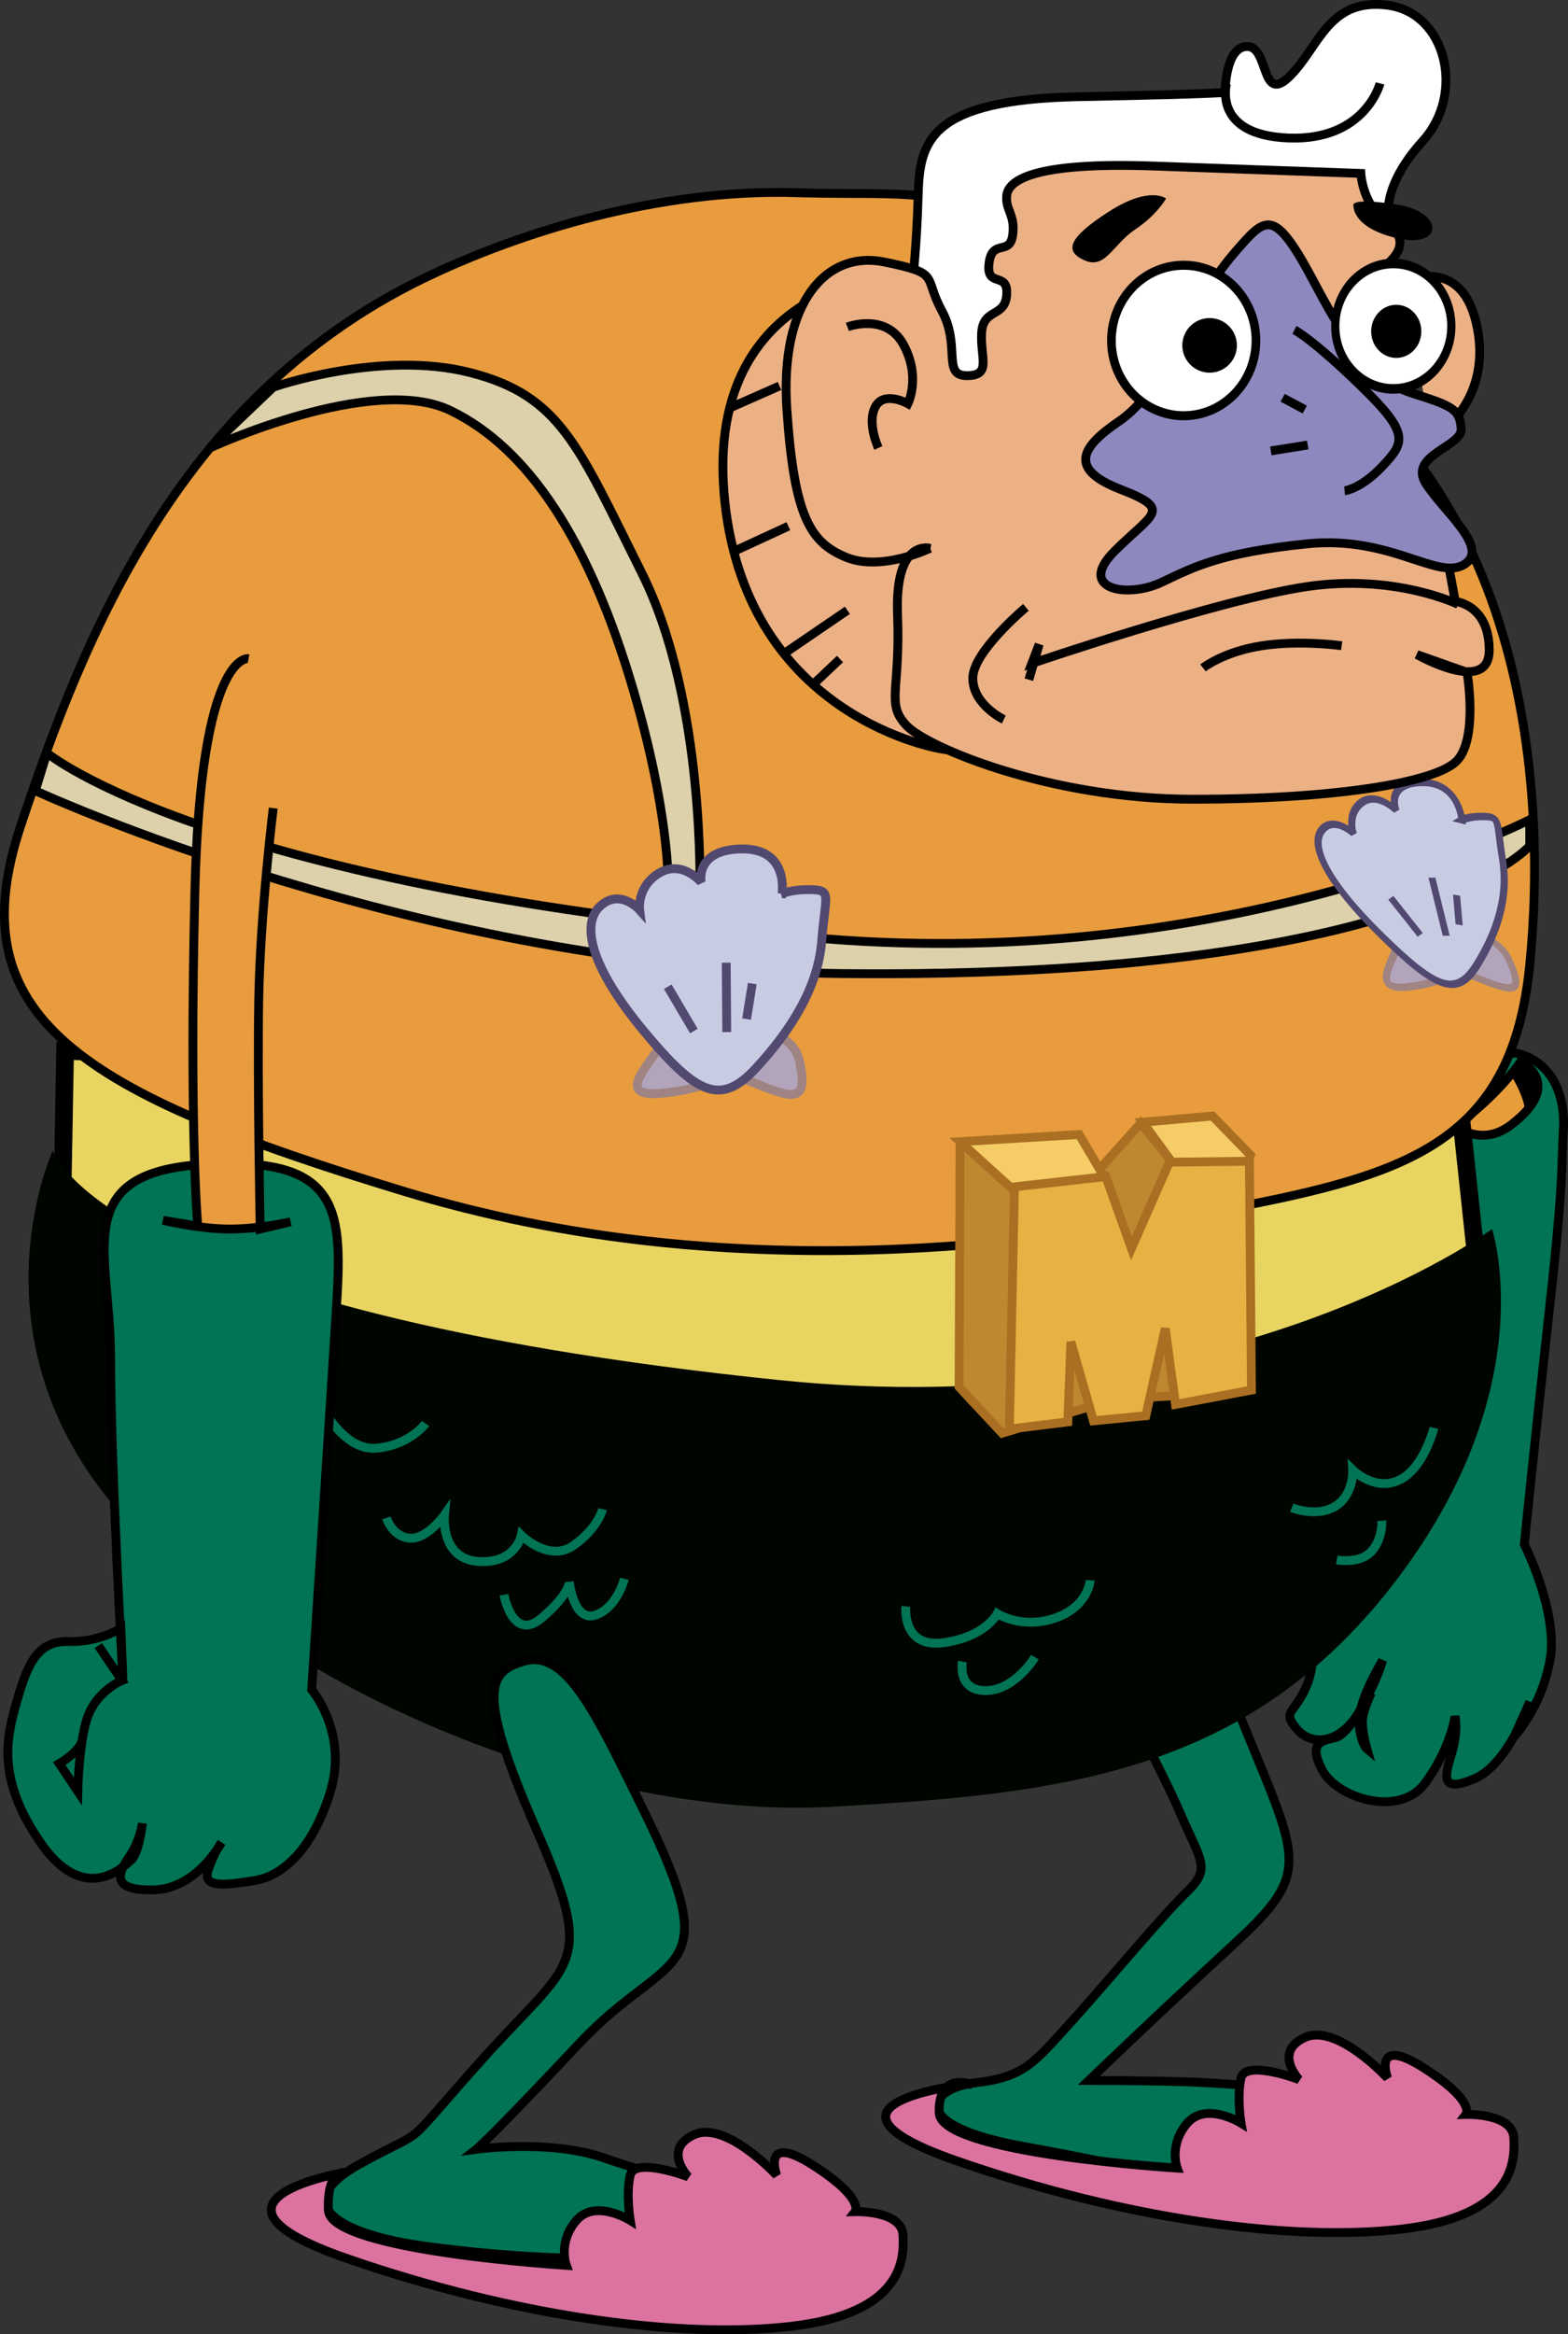
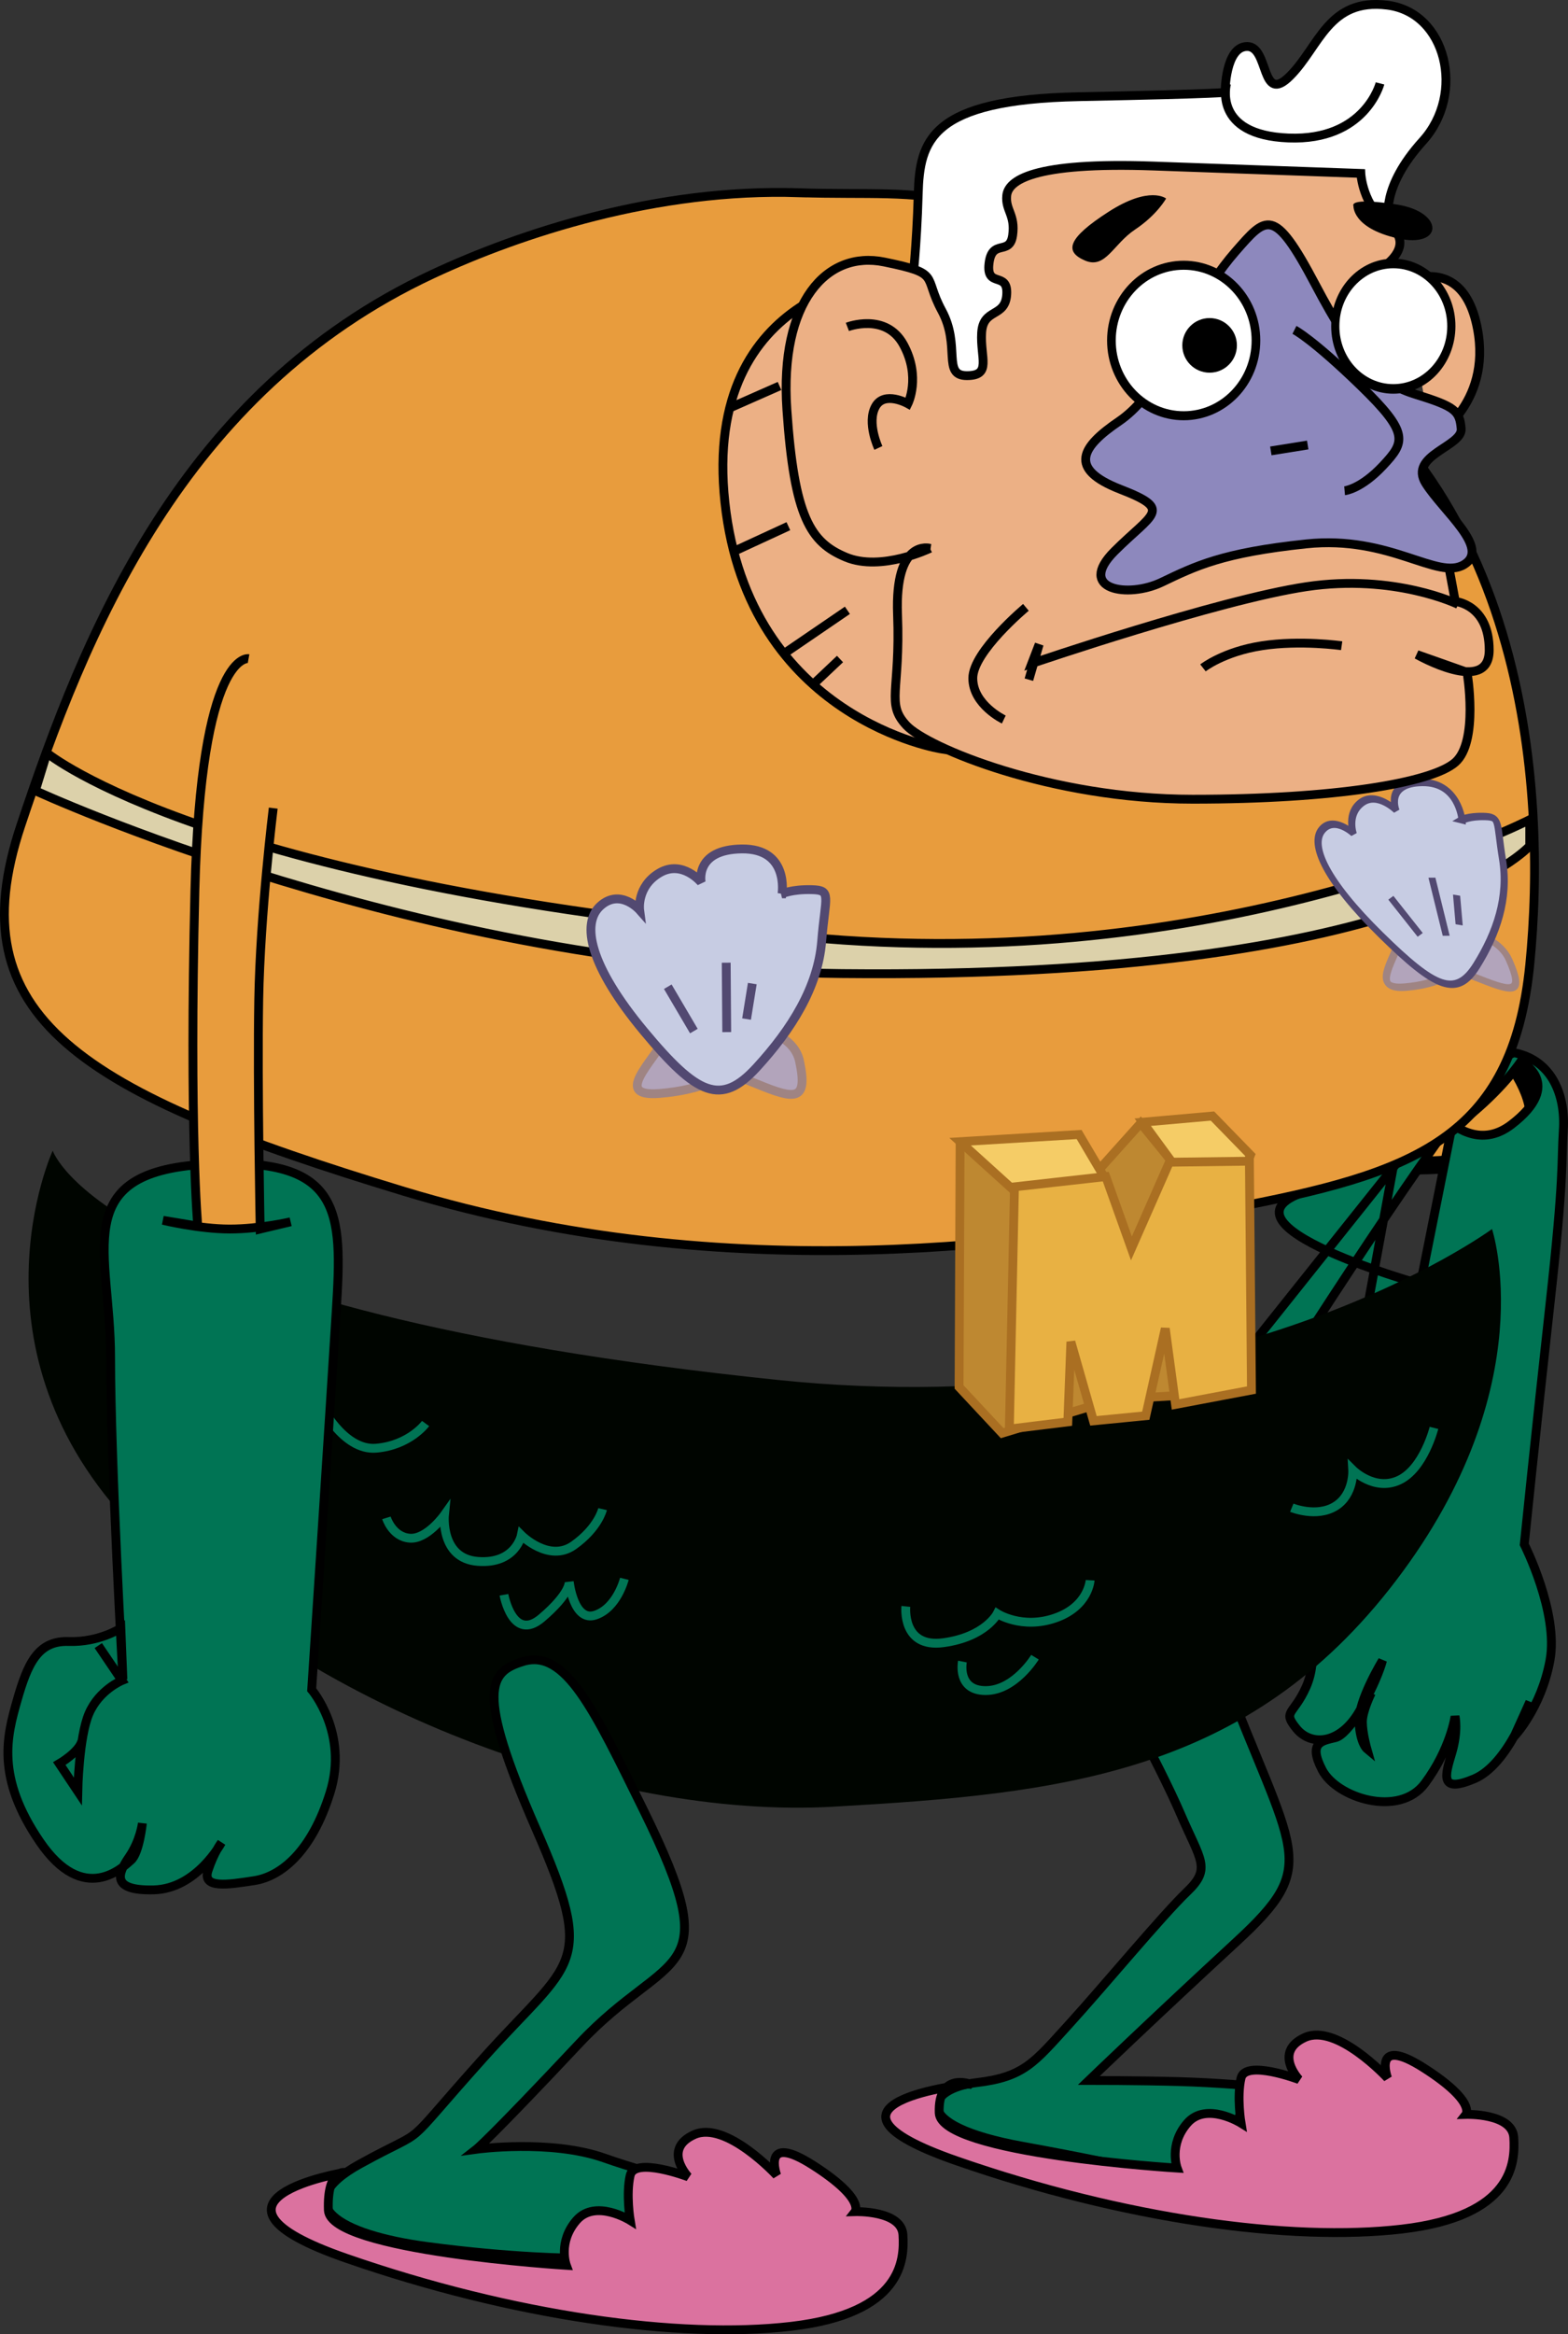
<svg xmlns="http://www.w3.org/2000/svg" xmlns:ns1="http://www.inkscape.org/namespaces/inkscape" xmlns:ns2="http://sodipodi.sourceforge.net/DTD/sodipodi-0.dtd" width="177.339" height="263.91" id="svg7962" version="1.1" ns1:version="0.48.0 r9654" ns2:docname="MM.svg">
  <rect width="100%" height="100%" fill="#333333" stroke="none" />
  <defs id="defs7964">
    <linearGradient id="linearGradient3790">
      <stop id="stop3798" offset="0" style="stop-color:#c6b99b;stop-opacity:1;" />
      <stop style="stop-color:#000000;stop-opacity:1;" offset="1" id="stop3794" />
    </linearGradient>
  </defs>
  <ns2:namedview id="base" pagecolor="#ffffff" bordercolor="#666666" borderopacity="1.0" ns1:pageopacity="0.0" ns1:pageshadow="2" ns1:zoom="1.5234899" ns1:cx="88.792754" ns1:cy="130.33048" ns1:document-units="px" ns1:current-layer="layer21" showgrid="false" ns1:window-width="1152" ns1:window-height="672" ns1:window-x="0" ns1:window-y="0" ns1:window-maximized="0" fit-margin-top="0" fit-margin-left="0" fit-margin-right="0" fit-margin-bottom="0" />
  <g ns1:groupmode="layer" id="layer21" ns1:label="New" style="display:inline" transform="translate(-256.922,-427.354)">
    <path style="fill:#e89d3b;fill-opacity:1;stroke:#000000;stroke-width:2;stroke-linecap:butt;stroke-linejoin:miter;stroke-miterlimit:4;stroke-opacity:1;stroke-dasharray:none" d="m 421.429,540.219 c 0,0 11.429,9.643 8.571,15.357 -2.857,5.714 -25.357,2.857 -25.357,2.857 z" id="path8511" ns1:connector-curvature="0" />
    <path style="fill:#007454;fill-opacity:1;stroke:#000000;stroke-width:1px;stroke-linecap:butt;stroke-linejoin:miter;stroke-opacity:1" d="m 428.929,547.362 c 0,0 5,2.5 -1.071,7.143 -6.071,4.643 -11.429,-5.714 -11.429,-5.714 L 405,610.934 c 0,0 1.071,3.929 -0.357,7.143 -1.429,3.214 -2.728,2.698 -1.087,4.718 1.641,2.02 4.925,1.768 7.071,-1.894 2.147,-3.662 2.652,-5.808 2.652,-5.808 0,0 -2.778,4.546 -2.652,6.945 0.126,2.399 0.884,3.03 0.884,3.03 0,0 -0.505,-1.768 -0.505,-3.03 0,-1.263 1.01,-3.283 1.01,-3.283 0,0 -2.525,4.672 -4.041,5.051 -1.515,0.379 -3.157,0.505 -1.515,3.662 1.641,3.157 8.713,5.43 11.617,1.515 2.904,-3.914 3.409,-7.576 3.409,-7.576 0,0 0.379,1.641 -0.379,4.167 -0.758,2.525 -1.389,4.546 2.525,2.904 3.914,-1.641 6.313,-8.713 6.313,-8.713 l -1.768,3.914 c 0,0 3.03,-3.157 4.041,-8.586 1.01,-5.43 -2.904,-13.132 -2.904,-13.132 0,0 1.263,-12.374 2.904,-27.148 1.641,-14.773 1.263,-15.784 1.515,-19.698 0.253,-3.914 -1.263,-7.829 -5.43,-8.713 -4.167,-0.884 -46.624,68.755 -46.624,68.755 0,0 6.471,11.931 8.743,17.234 2.273,5.303 3.536,6.187 0.758,8.839 -2.778,2.652 -9.47,10.733 -13.385,15.026 -3.914,4.293 -5.051,5.935 -10.48,6.566 -5.43,0.631 -7.955,4.798 5.303,7.197 13.258,2.399 20.961,4.419 20.961,4.419 l 5.051,-11.238 c 0,0 -3.914,-0.379 -8.46,-0.505 -4.546,-0.126 -10.102,-0.126 -10.102,-0.126 0,0 6.945,-6.692 16.668,-15.657 9.723,-8.965 6.44,-9.596 -1.768,-31.188 -8.207,-21.592 -8.207,-21.592 -8.207,-21.592 l 35.355,-44.32 -4.546,22.728 c 0,0 -26.643,-7.45 -11.112,-10.985 15.531,-3.536 22.468,-14.192 22.468,-14.192 z" id="path8515" ns1:connector-curvature="0" ns2:nodetypes="csccssscscscssscssccscssscsssssccscsscccsc" />
    <path style="fill:none;stroke:#007454;stroke-width:1px;stroke-linecap:butt;stroke-linejoin:miter;stroke-opacity:1" d="m 293.077,584.686 c 0,0 2.626,5.415 6.4,5.087 3.774,-0.328 5.579,-2.79 5.579,-2.79" id="path8521" ns1:connector-curvature="0" ns2:nodetypes="csc" />
    <path style="fill:none;stroke:#007454;stroke-width:1px;stroke-linecap:butt;stroke-linejoin:miter;stroke-opacity:1" d="m 300.626,597.65 c 0,0 0.656,2.133 2.626,2.297 1.969,0.164 3.938,-2.626 3.938,-2.626 0,0 -0.492,4.923 3.774,5.251 4.267,0.328 4.923,-2.954 4.923,-2.954 0,0 3.118,3.118 5.907,1.149 2.79,-1.969 3.282,-4.102 3.282,-4.102" id="path8523" ns1:connector-curvature="0" ns2:nodetypes="cscscsc" />
    <path style="fill:none;stroke:#007454;stroke-width:1px;stroke-linecap:butt;stroke-linejoin:miter;stroke-opacity:1" d="m 313.917,606.347 c 0,0 0.985,5.415 4.267,2.626 3.282,-2.79 3.118,-4.102 3.118,-4.102 0,0 0.492,4.595 2.954,3.774 2.461,-0.82 3.282,-4.102 3.282,-4.102" id="path8525" ns1:connector-curvature="0" ns2:nodetypes="cscsc" />
    <path style="fill:none;stroke:#007454;stroke-width:1px;stroke-linecap:butt;stroke-linejoin:miter;stroke-opacity:1" d="m 359.372,607.66 c 0,0 -0.492,4.759 4.267,4.102 4.759,-0.656 6.072,-3.282 6.072,-3.282 0,0 2.79,1.805 6.564,0.492 3.774,-1.313 3.938,-4.267 3.938,-4.267" id="path8527" ns1:connector-curvature="0" ns2:nodetypes="cscsc" />
    <path style="fill:none;stroke:#007454;stroke-width:1px;stroke-linecap:butt;stroke-linejoin:miter;stroke-opacity:1" d="m 365.772,613.895 c 0,0 -0.656,3.282 2.626,3.282 3.282,0 5.579,-3.774 5.579,-3.774" id="path8529" ns1:connector-curvature="0" ns2:nodetypes="csc" />
    <path style="fill:none;stroke:#007454;stroke-width:1px;stroke-linecap:butt;stroke-linejoin:miter;stroke-opacity:1" d="m 403.022,596.501 c 0,0 2.79,1.149 4.923,-0.164 2.133,-1.313 1.969,-4.102 1.969,-4.102 0,0 2.461,2.461 5.251,1.149 2.79,-1.313 3.938,-5.907 3.938,-5.907" id="path8531" ns1:connector-curvature="0" ns2:nodetypes="cscsc" />
    <path style="fill:none;stroke:#007454;stroke-width:1px;stroke-linecap:butt;stroke-linejoin:miter;stroke-opacity:1" d="m 408.109,602.408 c 0,0 2.626,0.492 3.938,-0.985 1.313,-1.477 1.149,-3.446 1.149,-3.446" id="path8533" ns1:connector-curvature="0" ns2:nodetypes="csc" />
    <g id="g3026" transform="translate(-77.454,-17.394)">
-       <path style="fill:#e8d460;fill-opacity:1;stroke:#000000;stroke-width:2;stroke-linecap:butt;stroke-linejoin:miter;stroke-miterlimit:4;stroke-opacity:1;stroke-dasharray:none" d="m 341.739,563.569 -0.357,19.643 36.786,21.429 68.571,1.786 44.643,-6.786 10,-12.143 -2.143,-20 z" id="path3004" ns1:connector-curvature="0" />
      <path style="fill:#e89c3d;fill-opacity:1;stroke:#000000;stroke-width:1px;stroke-linecap:butt;stroke-linejoin:miter;stroke-opacity:1" d="m 424.683,466.536 c 16.053,0.519 17.768,-2.309 51.855,15.097 30.85,15.753 32.819,52.511 30.85,72.203 -1.969,19.692 -13.128,23.63 -34.132,27.568 -21.004,3.938 -56.449,9.189 -93.207,-1.969 -36.758,-11.159 -50.542,-19.692 -43.322,-41.352 7.22,-21.661 18.121,-49.065 46.604,-62.357 9.846,-4.595 25.299,-9.708 41.352,-9.189 z" id="path3008" ns1:connector-curvature="0" ns2:nodetypes="zssssssz" />
      <path style="fill:#000500;fill-opacity:1;stroke:none" d="m 428.621,649.012 c 25.702,-1.457 46.932,-3.61 63.67,-25.599 16.738,-21.989 10.83,-39.711 10.83,-39.711 0,0 -30.255,22.288 -80.736,17.066 -76.141,-7.877 -82.048,-25.927 -82.048,-25.927 0,0 -10.327,22.492 9.189,42.665 19.517,20.173 53.392,32.963 79.095,31.507 z" id="path3010" ns1:connector-curvature="0" ns2:nodetypes="zscsczz" />
      <path style="fill:none;stroke:#007454;stroke-width:1px;stroke-linecap:butt;stroke-linejoin:miter;stroke-opacity:1" d="m 370.531,603.393 c 0,0 2.626,5.415 6.4,5.087 3.774,-0.328 5.579,-2.79 5.579,-2.79" id="path3012" ns1:connector-curvature="0" ns2:nodetypes="csc" />
      <path style="fill:none;stroke:#007454;stroke-width:1px;stroke-linecap:butt;stroke-linejoin:miter;stroke-opacity:1" d="m 378.079,616.357 c 0,0 0.656,2.133 2.626,2.297 1.969,0.164 3.938,-2.626 3.938,-2.626 0,0 -0.492,4.923 3.774,5.251 4.267,0.328 4.923,-2.954 4.923,-2.954 0,0 3.118,3.118 5.907,1.149 2.79,-1.969 3.282,-4.102 3.282,-4.102" id="path3014" ns1:connector-curvature="0" ns2:nodetypes="cscscsc" />
      <path style="fill:none;stroke:#007454;stroke-width:1px;stroke-linecap:butt;stroke-linejoin:miter;stroke-opacity:1" d="m 391.371,625.054 c 0,0 0.985,5.415 4.267,2.626 3.282,-2.79 3.118,-4.102 3.118,-4.102 0,0 0.492,4.595 2.954,3.774 2.461,-0.82 3.282,-4.102 3.282,-4.102" id="path3016" ns1:connector-curvature="0" ns2:nodetypes="cscsc" />
      <path style="fill:none;stroke:#007454;stroke-width:1px;stroke-linecap:butt;stroke-linejoin:miter;stroke-opacity:1" d="m 436.826,626.367 c 0,0 -0.492,4.759 4.267,4.102 4.759,-0.656 6.072,-3.282 6.072,-3.282 0,0 2.79,1.805 6.564,0.492 3.774,-1.313 3.938,-4.267 3.938,-4.267" id="path3018" ns1:connector-curvature="0" ns2:nodetypes="cscsc" />
      <path style="fill:none;stroke:#007454;stroke-width:1px;stroke-linecap:butt;stroke-linejoin:miter;stroke-opacity:1" d="m 443.226,632.602 c 0,0 -0.656,3.282 2.626,3.282 3.282,0 5.579,-3.774 5.579,-3.774" id="path3020" ns1:connector-curvature="0" ns2:nodetypes="csc" />
      <path style="fill:none;stroke:#007454;stroke-width:1px;stroke-linecap:butt;stroke-linejoin:miter;stroke-opacity:1" d="m 480.476,615.208 c 0,0 2.79,1.149 4.923,-0.164 2.133,-1.313 1.969,-4.102 1.969,-4.102 0,0 2.461,2.461 5.251,1.149 2.79,-1.313 3.938,-5.907 3.938,-5.907" id="path3022" ns1:connector-curvature="0" ns2:nodetypes="cscsc" />
-       <path style="fill:none;stroke:#007454;stroke-width:1px;stroke-linecap:butt;stroke-linejoin:miter;stroke-opacity:1" d="m 485.563,621.115 c 0,0 2.626,0.492 3.938,-0.985 1.313,-1.477 1.149,-3.446 1.149,-3.446" id="path3024" ns1:connector-curvature="0" ns2:nodetypes="csc" />
    </g>
    <path style="fill:#007454;fill-opacity:1;stroke:#000000;stroke-width:1px;stroke-linecap:butt;stroke-linejoin:miter;stroke-opacity:1" d="m 270.823,617.235 c 0,0 -1.392,-24.599 -1.392,-36.435 0,-11.835 -4.873,-20.886 10.675,-21.814 15.549,-0.928 15.549,5.338 14.852,16.477 -0.696,11.139 -2.785,42.933 -2.785,42.933 0,0 4.177,4.873 2.089,11.603 -2.089,6.73 -5.57,9.515 -8.587,9.979 -3.017,0.464 -5.918,0.928 -5.222,-1.16 0.696,-2.089 1.508,-3.133 1.508,-3.133 0,0 -2.785,5.222 -7.658,5.338 -4.873,0.116 -4.061,-1.857 -2.785,-3.713 1.276,-1.857 1.508,-3.829 1.508,-3.829 0,0 -0.348,3.365 -1.276,4.177 -0.928,0.812 -5.338,5.222 -10.327,-2.089 -4.989,-7.31 -3.713,-11.952 -2.553,-16.013 1.16,-4.061 2.321,-6.73 5.802,-6.614 3.481,0.116 5.918,-1.508 5.918,-1.508 z" id="path3782" ns1:connector-curvature="0" ns2:nodetypes="cssscssscsscsssscc" />
    <path style="fill:none;stroke:#000000;stroke-width:1px;stroke-linecap:butt;stroke-linejoin:miter;stroke-opacity:1" d="m 268.039,613.405 2.669,3.945 c 0,0 -2.553,1.044 -3.713,3.713 -1.16,2.669 -1.276,8.819 -1.276,8.819 l -2.089,-3.133 c 0,0 2.205,-1.276 2.553,-2.553" id="path3784" ns1:connector-curvature="0" />
    <path style="fill:#dcd1aa;fill-opacity:1;stroke:#000000;stroke-width:1px;stroke-linecap:butt;stroke-linejoin:miter;stroke-opacity:1" d="m 262.227,512.483 -1.313,4.267 c 0,0 43.67,20.194 91.238,20.676 64.718,0.656 77.782,-14.441 77.782,-14.441 l 0,-2.954 c 0,0 -33.813,17.211 -79.751,13.456 -69.476,-5.679 -87.956,-21.004 -87.956,-21.004 z" id="path3800" ns1:connector-curvature="0" ns2:nodetypes="ccsccsc" />
-     <path style="fill:#dcd1aa;fill-opacity:1;stroke:#000000;stroke-width:1px;stroke-linecap:butt;stroke-linejoin:miter;stroke-opacity:1" d="m 336.07,528.237 c 0,0 0.656,-21.661 -6.564,-36.101 -7.22,-14.441 -9.189,-20.02 -19.363,-22.645 -10.174,-2.626 -22.317,1.641 -22.317,1.641 l -7.22,6.892 c 0,0 18.379,-8.533 27.24,-4.267 8.861,4.267 15.753,14.769 20.676,31.507 4.923,16.738 3.938,25.271 3.938,25.271 z" id="path3802" ns1:connector-curvature="0" ns2:nodetypes="cssccsscc" />
    <path style="fill:#e89c3d;fill-opacity:1;stroke:#000000;stroke-width:1px;stroke-linecap:butt;stroke-linejoin:miter;stroke-opacity:1" d="m 285.036,501.817 c 0,0 -5.415,-0.985 -6.072,26.256 -0.656,27.24 0.328,37.906 0.328,37.906 l -3.938,-0.656 c 0,0 4.102,0.985 7.548,0.985 3.446,0 6.892,-0.82 6.892,-0.82 l -3.446,0.82 c 0,0 -0.328,-16.246 -0.164,-25.927 0.164,-9.682 1.641,-21.661 1.641,-21.661" id="path3804" ns1:connector-curvature="0" />
    <path style="fill:#007454;fill-opacity:1;stroke:#000000;stroke-width:1px;stroke-linecap:butt;stroke-linejoin:miter;stroke-opacity:1" d="m 316.051,615.208 c 4.833,-1.499 8.041,5.415 13.62,16.738 9.618,19.52 2.954,15.589 -7.22,26.42 -10.174,10.83 -11.651,11.979 -11.651,11.979 0,0 8.369,-1.149 14.441,0.985 6.072,2.133 12.964,3.61 12.964,3.61 l -16.41,7.713 c 0,0 -6.728,0 -16.574,-1.313 -9.846,-1.313 -15.917,-4.759 -7.548,-9.354 8.369,-4.595 3.938,-0.82 13.948,-11.979 10.01,-11.159 12.8,-10.174 5.907,-25.927 -6.892,-15.753 -5.216,-17.711 -1.477,-18.871 z" id="path3806" ns1:connector-curvature="0" ns2:nodetypes="ssscsccsssss" />
    <path style="fill:#db729f;fill-opacity:1;stroke:#000000;stroke-width:1px;stroke-linecap:butt;stroke-linejoin:miter;stroke-opacity:1" d="m 295.867,672.97 c 0,0 -18.707,3.118 0.164,9.682 18.871,6.564 37.742,9.189 50.378,7.713 12.635,-1.477 12.8,-7.548 12.635,-10.338 -0.164,-2.79 -5.415,-2.626 -5.415,-2.626 0,0 1.149,-1.477 -4.759,-5.251 -5.907,-3.774 -4.102,1.149 -4.102,1.149 0,0 -5.743,-6.236 -9.354,-4.595 -3.61,1.641 -0.656,4.759 -0.656,4.759 0,0 -6.072,-2.297 -6.564,-0.164 -0.492,2.133 0,5.087 0,5.087 0,0 -3.938,-2.461 -6.072,0 -2.133,2.461 -1.149,5.087 -1.149,5.087 0,0 -26.748,-1.641 -26.912,-6.236 -0.164,-4.595 1.805,-4.267 1.805,-4.267 z" id="path3808" ns1:connector-curvature="0" />
    <path ns1:connector-curvature="0" id="path3810" d="m 366.593,662.96 c 0,0 -20.348,2.133 -1.477,8.697 18.871,6.564 37.742,9.189 50.378,7.713 12.635,-1.477 12.8,-7.548 12.635,-10.338 -0.164,-2.79 -5.415,-2.626 -5.415,-2.626 0,0 1.149,-1.477 -4.759,-5.251 -5.907,-3.774 -4.102,1.149 -4.102,1.149 0,0 -5.743,-6.236 -9.354,-4.595 -3.61,1.641 -0.656,4.759 -0.656,4.759 0,0 -6.072,-2.297 -6.564,-0.164 -0.492,2.133 0,5.087 0,5.087 0,0 -3.938,-2.461 -6.072,0 -2.133,2.461 -1.149,5.087 -1.149,5.087 0,0 -26.748,-1.641 -26.912,-6.236 -0.164,-4.595 3.446,-3.282 3.446,-3.282 z" style="fill:#db729f;fill-opacity:1;stroke:#000000;stroke-width:1px;stroke-linecap:butt;stroke-linejoin:miter;stroke-opacity:1" ns2:nodetypes="cssscscscscscsc" />
    <path style="fill:#be8831;fill-opacity:1;stroke:#aa6f22;stroke-width:1px;stroke-linecap:butt;stroke-linejoin:miter;stroke-opacity:1" d="m 373.282,556.665 -7.774,-0.116 -0.116,27.616 4.873,5.222 12.648,-3.829 9.863,-0.58 -2.785,-25.644 -4.061,-4.989 -6.034,6.73 z" id="path3812" ns1:connector-curvature="0" />
    <path style="fill:#f5cc66;fill-opacity:1;stroke:#aa6f22;stroke-width:1px;stroke-linecap:butt;stroke-linejoin:miter;stroke-opacity:1" d="m 372.817,563.047 -7.31,-6.614 13.46,-0.812 3.017,5.106 -1.508,7.658 5.222,3.945 5.222,-11.603 -4.757,-6.498 7.89,-0.696 4.293,4.409 -5.686,14.156 -12.88,1.857 z" id="path3814" ns1:connector-curvature="0" ns2:nodetypes="ccccccccccccc" />
    <path style="fill:#e8b143;fill-opacity:1;stroke:#aa6f22;stroke-width:1px;stroke-linecap:butt;stroke-linejoin:miter;stroke-opacity:1" d="m 377.691,588.11 -6.614,0.812 0.58,-27.384 10.327,-1.16 2.901,8.122 4.293,-9.747 9.051,-0.116 0.232,25.876 -8.587,1.624 -1.16,-8.587 -2.205,9.863 -5.918,0.58 -2.553,-8.935 z" id="path3816" ns1:connector-curvature="0" />
    <g id="g3831">
      <path ns1:connector-curvature="0" id="path3818" d="m 337.775,543.031 c 0,0 -3.307,-2.089 -5.338,1.334 -2.031,3.423 -6.092,7.02 -0.928,6.614 5.164,-0.406 7.484,-2.147 7.484,-2.147 0,0 -0.638,-0.638 3.597,1.102 4.235,1.741 5.744,1.973 4.757,-2.611 -0.986,-4.583 -9.573,-4.293 -9.573,-4.293 z" style="fill:#b2a4bb;fill-opacity:1;stroke:#9f8483;stroke-width:1px;stroke-linecap:butt;stroke-linejoin:miter;stroke-opacity:1" />
      <path ns1:connector-curvature="0" id="path3822" d="m 345.369,528.409 c 0,0 0.826,-5.133 -4.543,-5.074 -5.369,0.059 -4.602,3.776 -4.602,3.776 0,0 -2.124,-2.596 -4.72,-1.062 -2.596,1.534 -2.242,4.189 -2.242,4.189 0,0 -2.183,-2.478 -4.425,-0.472 -2.242,2.006 -1.18,6.844 4.897,14.159 6.077,7.316 8.732,8.496 12.743,4.13 4.012,-4.366 6.962,-9.145 7.375,-14.277 0.413,-5.133 1.18,-5.782 -1.121,-5.841 -2.301,-0.059 -3.363,0.472 -3.363,0.472 z" style="fill:#c7cce3;fill-opacity:1;stroke:#524971;stroke-width:1px;stroke-linecap:butt;stroke-linejoin:miter;stroke-opacity:1" />
      <path ns1:connector-curvature="0" id="path3825" d="m 332.448,538.911 2.95,5.015" style="fill:none;stroke:#524971;stroke-width:1px;stroke-linecap:butt;stroke-linejoin:miter;stroke-opacity:1" />
      <path ns1:connector-curvature="0" id="path3827" d="m 339.056,536.197 0.059,7.847" style="fill:none;stroke:#524971;stroke-width:1px;stroke-linecap:butt;stroke-linejoin:miter;stroke-opacity:1" />
      <path ns1:connector-curvature="0" id="path3829" d="m 342.006,538.557 -0.649,4.012" style="fill:none;stroke:#524971;stroke-width:1px;stroke-linecap:butt;stroke-linejoin:miter;stroke-opacity:1" />
    </g>
    <g id="g3838" transform="matrix(0.785,0,0.2,0.837,45.472,77.786)">
      <path style="fill:#b2a4bb;fill-opacity:1;stroke:#9f8483;stroke-width:1px;stroke-linecap:butt;stroke-linejoin:miter;stroke-opacity:1" d="m 337.775,543.031 c 0,0 -3.307,-2.089 -5.338,1.334 -2.031,3.423 -6.092,7.02 -0.928,6.614 5.164,-0.406 7.484,-2.147 7.484,-2.147 0,0 -0.638,-0.638 3.597,1.102 4.235,1.741 5.744,1.973 4.757,-2.611 -0.986,-4.583 -9.573,-4.293 -9.573,-4.293 z" id="path3840" ns1:connector-curvature="0" />
      <path style="fill:#c7cce3;fill-opacity:1;stroke:#524971;stroke-width:1px;stroke-linecap:butt;stroke-linejoin:miter;stroke-opacity:1" d="m 345.369,528.409 c 0,0 0.826,-5.133 -4.543,-5.074 -5.369,0.059 -4.602,3.776 -4.602,3.776 0,0 -2.124,-2.596 -4.72,-1.062 -2.596,1.534 -2.242,4.189 -2.242,4.189 0,0 -2.183,-2.478 -4.425,-0.472 -2.242,2.006 -1.18,6.844 4.897,14.159 6.077,7.316 8.732,8.496 12.743,4.13 4.012,-4.366 6.962,-9.145 7.375,-14.277 0.413,-5.133 1.18,-5.782 -1.121,-5.841 -2.301,-0.059 -3.363,0.472 -3.363,0.472 z" id="path3842" ns1:connector-curvature="0" />
      <path style="fill:none;stroke:#524971;stroke-width:1px;stroke-linecap:butt;stroke-linejoin:miter;stroke-opacity:1" d="m 332.448,538.911 2.95,5.015" id="path3844" ns1:connector-curvature="0" />
      <path style="fill:none;stroke:#524971;stroke-width:1px;stroke-linecap:butt;stroke-linejoin:miter;stroke-opacity:1" d="m 339.056,536.197 0.059,7.847" id="path3846" ns1:connector-curvature="0" />
      <path style="fill:none;stroke:#524971;stroke-width:1px;stroke-linecap:butt;stroke-linejoin:miter;stroke-opacity:1" d="m 342.006,538.557 -0.649,4.012" id="path3848" ns1:connector-curvature="0" />
    </g>
    <path style="fill:#ecb085;fill-opacity:1;stroke:#000000;stroke-width:1px;stroke-linecap:butt;stroke-linejoin:miter;stroke-opacity:1" d="m 357.767,458.476 c 0,0 -21.526,1.168 -18.856,25.698 2.67,24.53 24.53,27.867 24.53,27.867 z" id="path3850" ns1:connector-curvature="0" />
    <path style="fill:none;stroke:#000000;stroke-width:1px;stroke-linecap:butt;stroke-linejoin:miter;stroke-opacity:1" d="m 351.926,501.862 -3.004,2.837" id="path3852" ns1:connector-curvature="0" />
    <path style="fill:none;stroke:#000000;stroke-width:1px;stroke-linecap:butt;stroke-linejoin:miter;stroke-opacity:1" d="m 352.761,496.355 -6.842,4.672" id="path3854" ns1:connector-curvature="0" />
    <path style="fill:none;stroke:#000000;stroke-width:1px;stroke-linecap:butt;stroke-linejoin:miter;stroke-opacity:1" d="m 346.086,486.844 -6.508,3.004" id="path3856" ns1:connector-curvature="0" />
    <path style="fill:none;stroke:#000000;stroke-width:1px;stroke-linecap:butt;stroke-linejoin:miter;stroke-opacity:1" d="m 345.085,470.991 -5.674,2.503" id="path3858" ns1:connector-curvature="0" />
    <path style="fill:#ffffff;stroke:#000000;stroke-width:1px;stroke-linecap:butt;stroke-linejoin:miter;stroke-opacity:1" d="m 360.103,459.477 c 0,0 0.501,-4.172 0.667,-10.179 0.167,-6.007 1.335,-10.68 18.189,-11.013 16.854,-0.334 16.52,-0.501 16.52,-0.501 0,0 0,-5.173 2.503,-5.173 2.503,0 1.502,6.675 4.839,3.337 3.337,-3.337 4.339,-8.844 11.013,-8.01 6.675,0.834 8.844,10.012 4.005,15.352 -4.839,5.34 -3.838,8.844 -3.838,8.844 l -42.718,25.197 -10.513,-6.675 z" id="path3862" ns1:connector-curvature="0" />
    <path style="fill:none;stroke:#000000;stroke-width:1px;stroke-linecap:butt;stroke-linejoin:miter;stroke-opacity:1" d="m 395.646,436.783 c 0,0 -1.669,5.84 7.008,6.174 8.677,0.334 10.346,-6.174 10.346,-6.174" id="path3864" ns1:connector-curvature="0" />
    <path style="fill:#ecb085;fill-opacity:1;stroke:#000000;stroke-width:1px;stroke-linecap:butt;stroke-linejoin:miter;stroke-opacity:1" d="m 415.67,459.31 c 0,0 6.675,-3.504 8.343,5.173 1.669,8.677 -5.173,12.515 -5.173,12.515" id="path3866" ns1:connector-curvature="0" />
    <path style="fill:#ecb085;fill-opacity:1;stroke:#000000;stroke-width:1px;stroke-linecap:butt;stroke-linejoin:miter;stroke-opacity:1" d="m 362.105,489.347 c 0,0 -4.005,-1.168 -3.671,7.509 0.334,8.677 -1.335,10.012 1.001,12.515 2.336,2.503 16.353,8.343 32.373,8.343 16.019,0 27.033,-1.836 29.703,-4.172 2.67,-2.336 1.335,-10.179 1.335,-10.179 l -5.674,-2.002 c 0,0 8.177,4.672 8.177,-0.501 0,-5.173 -3.838,-5.507 -3.838,-5.507 l -2.169,-11.681 -9.345,-3.671 3.671,-22.694 c 0,0 3.337,-2.336 0.334,-4.505 -3.004,-2.169 -3.171,-5.84 -3.171,-5.84 0,0 -9.512,-0.334 -23.362,-0.834 -13.85,-0.501 -16.52,1.669 -16.687,3.337 -0.167,1.669 1.001,2.169 0.667,4.505 -0.334,2.336 -2.336,0.334 -2.67,3.171 -0.334,2.837 2.169,0.834 2.002,3.504 -0.167,2.67 -2.67,1.502 -2.837,4.339 -0.167,2.837 1.168,4.839 -1.669,4.839 -2.837,0 -0.667,-3.337 -2.837,-7.342 -2.169,-4.005 0,-4.172 -6.508,-5.507 -6.508,-1.335 -11.848,4.505 -11.013,16.687 0.834,12.181 2.67,15.018 6.675,16.687 4.005,1.669 9.512,-1.001 9.512,-1.001 z" id="path3868" ns1:connector-curvature="0" />
    <path style="fill:none;stroke:#000000;stroke-width:1px;stroke-linecap:butt;stroke-linejoin:miter;stroke-opacity:1" d="m 421.844,495.688 c 0,0 -7.175,-3.504 -17.187,-2.002 -10.012,1.502 -31.038,8.677 -31.038,8.677 l 0.834,-2.169 -1.168,4.005" id="path3870" ns1:connector-curvature="0" />
    <path style="fill:none;stroke:#000000;stroke-width:1px;stroke-linecap:butt;stroke-linejoin:miter;stroke-opacity:1" d="m 372.952,496.021 c 0,0 -6.007,5.006 -6.007,8.01 0,3.004 3.504,4.672 3.504,4.672" id="path3872" ns1:connector-curvature="0" />
    <path style="fill:none;stroke:#000000;stroke-width:1px;stroke-linecap:butt;stroke-linejoin:miter;stroke-opacity:1" d="m 392.976,502.863 c 0,0 2.336,-1.836 6.675,-2.503 4.339,-0.667 9.011,0 9.011,0" id="path3874" ns1:connector-curvature="0" />
    <path style="fill:none;stroke:#000000;stroke-width:1px;stroke-linecap:butt;stroke-linejoin:miter;stroke-opacity:1" d="m 352.761,464.316 c 0,0 4.339,-1.669 6.341,2.002 2.002,3.671 0.501,6.675 0.501,6.675 0,0 -2.67,-1.502 -3.671,0.334 -1.001,1.836 0.334,4.672 0.334,4.672" id="path3876" ns1:connector-curvature="0" />
    <path style="fill:#8d88bd;fill-opacity:1;stroke:#000000;stroke-width:1px;stroke-linecap:butt;stroke-linejoin:miter;stroke-opacity:1" d="m 389.806,466.319 c 0,0 3.337,-6.508 6.842,-10.513 3.504,-4.005 4.339,-5.173 9.011,3.671 4.672,8.844 7.175,11.18 11.514,12.515 4.339,1.335 4.839,1.836 5.006,3.838 0.167,2.002 -6.007,3.004 -4.005,6.174 2.002,3.171 7.342,7.342 4.339,9.178 -3.004,1.836 -8.343,-3.337 -17.855,-2.336 -9.512,1.001 -12.515,2.503 -16.353,4.339 -3.838,1.836 -9.678,0.834 -5.34,-3.504 4.339,-4.339 6.675,-4.672 0.667,-7.008 -6.007,-2.336 -4.339,-4.839 -0.167,-7.676 4.172,-2.837 6.341,-8.677 6.341,-8.677 z" id="path3878" ns1:connector-curvature="0" />
    <path style="fill:#000000;stroke:none" d="m 409.997,450.633 c 0,0 -0.167,2.503 5.006,3.671 5.173,1.168 5.34,-3.004 -0.167,-3.838 -5.507,-0.834 -4.839,0.167 -4.839,0.167 z" id="path3880" ns1:connector-curvature="0" />
    <path style="fill:#000000;stroke:none" d="m 388.804,449.799 c 0,0 -1.836,-1.502 -6.508,1.502 -4.672,3.004 -5.006,4.505 -2.67,5.507 2.336,1.001 3.171,-1.836 5.674,-3.504 2.503,-1.669 3.504,-3.504 3.504,-3.504 z" id="path3882" ns1:connector-curvature="0" />
    <path ns2:type="arc" style="fill:#ffffff;fill-opacity:1;stroke:#000000;stroke-width:1.03;stroke-miterlimit:4;stroke-dasharray:none" id="path3884" ns2:cx="390.55655" ns2:cy="465.90158" ns2:rx="8.5937462" ns2:ry="8.5937462" d="m 399.15,465.902 c 0,4.746 -3.848,8.594 -8.594,8.594 -4.746,0 -8.594,-3.848 -8.594,-8.594 0,-4.746 3.848,-8.594 8.594,-8.594 4.746,0 8.594,3.848 8.594,8.594 z" transform="matrix(0.951,0,0,0.99,19.376,4.607)" />
    <path ns2:type="arc" style="fill:#ffffff;fill-opacity:1;stroke:#000000;stroke-width:1.082;stroke-linecap:square;stroke-linejoin:round;stroke-miterlimit:4;stroke-opacity:1;stroke-dasharray:none;stroke-dashoffset:0" id="path3886" ns2:cx="413.33417" ns2:cy="464.23291" ns2:rx="7.6759672" ns2:ry="7.0919266" d="m 421.01,464.233 c 0,3.917 -3.437,7.092 -7.676,7.092 -4.239,0 -7.676,-3.175 -7.676,-7.092 0,-3.917 3.437,-7.092 7.676,-7.092 4.239,0 7.676,3.175 7.676,7.092 z" transform="matrix(0.855,0,0,1,61.103,0)" />
    <path ns2:type="arc" style="fill:#000000;fill-opacity:1;stroke:none" id="path3888" ns2:cx="393.72708" ns2:cy="466.40219" ns2:rx="3.0870738" ns2:ry="3.0870738" d="m 396.814,466.402 c 0,1.705 -1.382,3.087 -3.087,3.087 -1.705,0 -3.087,-1.382 -3.087,-3.087 0,-1.705 1.382,-3.087 3.087,-3.087 1.705,0 3.087,1.382 3.087,3.087 z" />
-     <path ns2:type="arc" style="fill:#000000;fill-opacity:1;stroke:none" id="path3890" ns2:cx="414.83597" ns2:cy="465.31754" ns2:rx="2.8367705" ns2:ry="2.5030329" d="m 417.673,465.318 c 0,1.382 -1.27,2.503 -2.837,2.503 -1.567,0 -2.837,-1.121 -2.837,-2.503 0,-1.382 1.27,-2.503 2.837,-2.503 1.567,0 2.837,1.121 2.837,2.503 z" transform="matrix(1,0,0,1.2,0,-93.564)" />
    <path style="fill:none;stroke:#000000;stroke-width:1px;stroke-linecap:butt;stroke-linejoin:miter;stroke-opacity:1" d="m 403.322,464.65 c 0,0 2.002,1.001 7.509,6.341 5.507,5.34 5.006,6.341 2.503,9.011 -2.503,2.67 -4.339,2.837 -4.339,2.837" id="path3894" ns1:connector-curvature="0" />
-     <path style="fill:none;stroke:#000000;stroke-width:1px;stroke-linecap:butt;stroke-linejoin:miter;stroke-opacity:1" d="m 401.987,472.326 2.503,1.335" id="path3896" ns1:connector-curvature="0" />
    <path style="fill:none;stroke:#000000;stroke-width:1px;stroke-linecap:butt;stroke-linejoin:miter;stroke-opacity:1" d="m 400.652,478.333 4.172,-0.667" id="path3898" ns1:connector-curvature="0" />
  </g>
</svg>